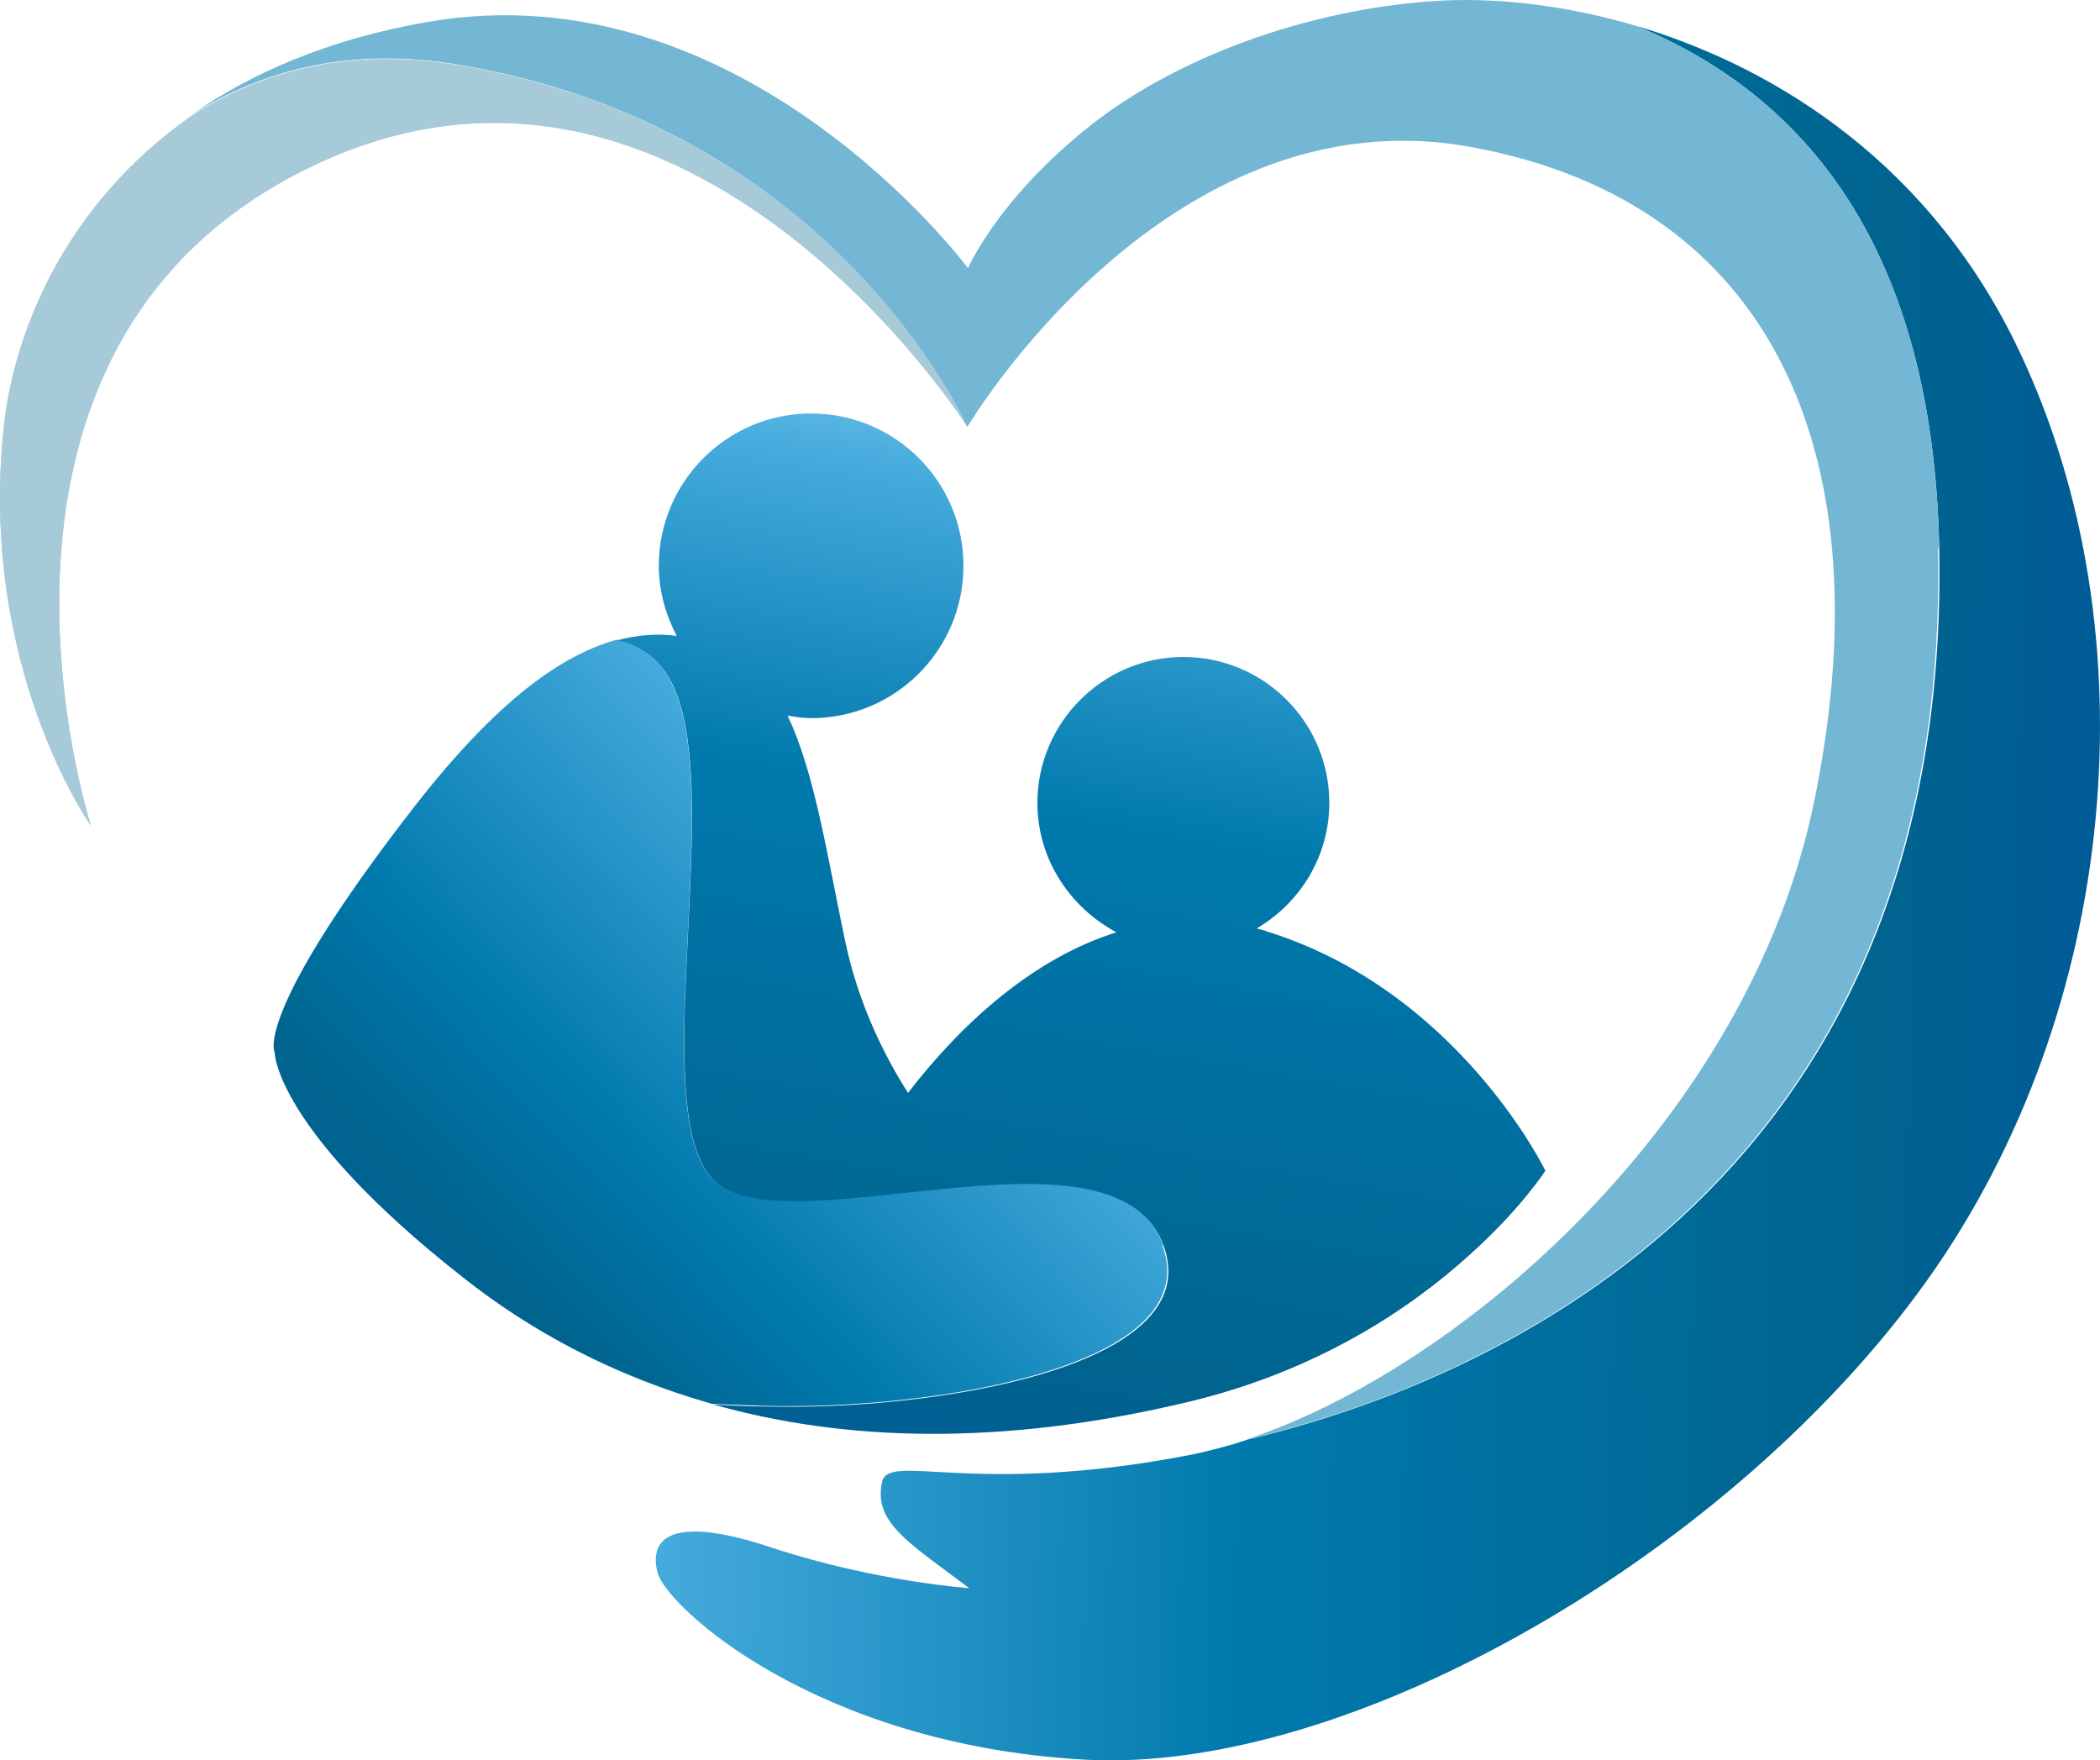
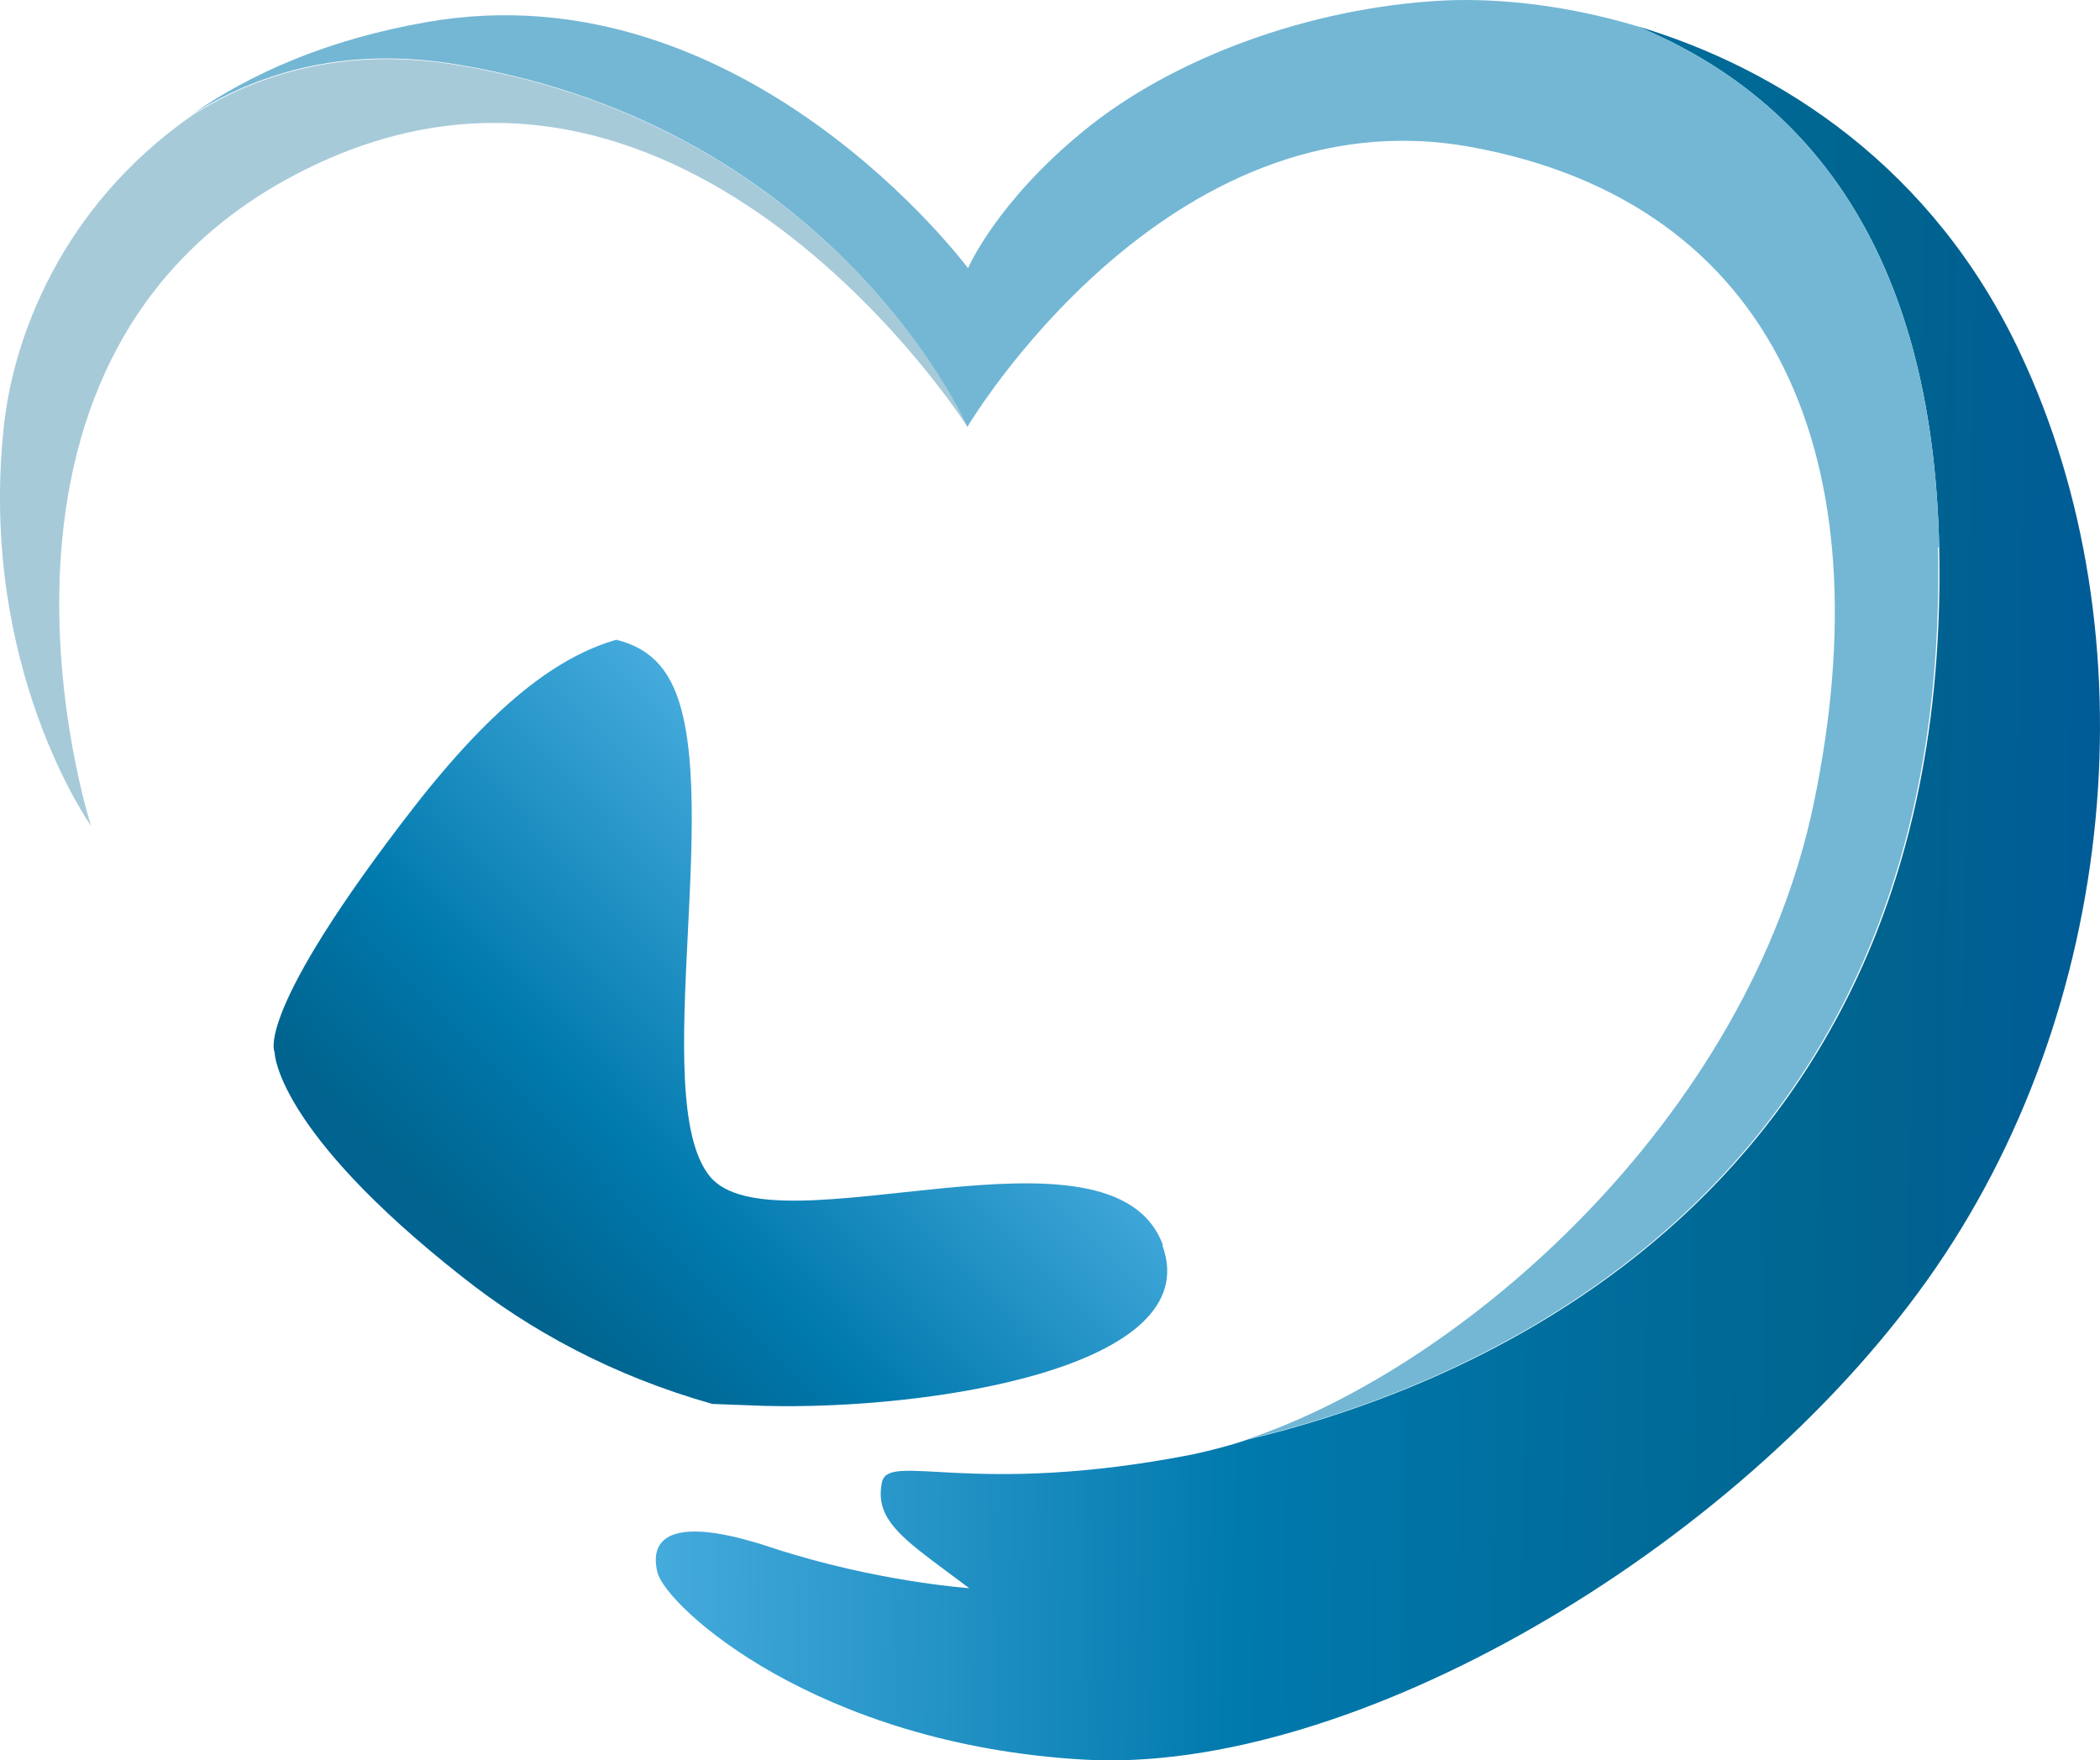
<svg xmlns="http://www.w3.org/2000/svg" xml:space="preserve" width="27.624mm" height="23.154mm" version="1.1" style="shape-rendering:geometricPrecision; text-rendering:geometricPrecision; image-rendering:optimizeQuality; fill-rule:evenodd; clip-rule:evenodd" viewBox="0 0 788.2 660.65">
  <defs>
    <style type="text/css">
   
    .fil2 {fill:#73B7D4;fill-rule:nonzero}
    .fil1 {fill:#A7CAD9;fill-rule:nonzero}
    .fil0 {fill:url(#id0);fill-rule:nonzero}
    .fil3 {fill:url(#id1);fill-rule:nonzero}
    .fil4 {fill:url(#id2);fill-rule:nonzero}
   
  </style>
    <linearGradient id="id0" gradientUnits="userSpaceOnUse" x1="-258.68" y1="288.71" x2="846.9" y2="306.22">
      <stop offset="0" style="stop-opacity:1; stop-color:#CEE9F5" />
      <stop offset="0.059" style="stop-opacity:1; stop-color:#B2DBED" />
      <stop offset="0.169" style="stop-opacity:1; stop-color:#87C6E6" />
      <stop offset="0.31" style="stop-opacity:1; stop-color:#81CBEB" />
      <stop offset="0.459" style="stop-opacity:1; stop-color:#46ABDD" />
      <stop offset="0.659" style="stop-opacity:1; stop-color:#0079AD" />
      <stop offset="0.871" style="stop-opacity:1; stop-color:#00648F" />
      <stop offset="0.949" style="stop-opacity:1; stop-color:#005B97" />
      <stop offset="1" style="stop-opacity:1; stop-color:#025376" />
    </linearGradient>
    <linearGradient id="id1" gradientUnits="userSpaceOnUse" x1="513.57" y1="170.36" x2="73.91" y2="596.14">
      <stop offset="0" style="stop-opacity:1; stop-color:#CEE9F5" />
      <stop offset="0.059" style="stop-opacity:1; stop-color:#B2DBED" />
      <stop offset="0.169" style="stop-opacity:1; stop-color:#87C6E6" />
      <stop offset="0.259" style="stop-opacity:1; stop-color:#81CBEB" />
      <stop offset="0.4" style="stop-opacity:1; stop-color:#46ABDD" />
      <stop offset="0.62" style="stop-opacity:1; stop-color:#0079AD" />
      <stop offset="0.729" style="stop-opacity:1; stop-color:#00648F" />
      <stop offset="0.871" style="stop-opacity:1; stop-color:#005B97" />
      <stop offset="1" style="stop-opacity:1; stop-color:#025376" />
    </linearGradient>
    <linearGradient id="id2" gradientUnits="userSpaceOnUse" x1="498.3" y1="-53.04" x2="385.11" y2="590.2">
      <stop offset="0" style="stop-opacity:1; stop-color:#CEE9F5" />
      <stop offset="0.059" style="stop-opacity:1; stop-color:#B2DBED" />
      <stop offset="0.169" style="stop-opacity:1; stop-color:#87C6E6" />
      <stop offset="0.31" style="stop-opacity:1; stop-color:#81CBEB" />
      <stop offset="0.388" style="stop-opacity:1; stop-color:#46ABDD" />
      <stop offset="0.569" style="stop-opacity:1; stop-color:#0079AD" />
      <stop offset="0.871" style="stop-opacity:1; stop-color:#00648F" />
      <stop offset="0.988" style="stop-opacity:1; stop-color:#005B97" />
      <stop offset="1" style="stop-opacity:1; stop-color:#025376" />
    </linearGradient>
  </defs>
  <g id="Layer_x0020_1">
    <g id="_105553224381408">
      <path class="fil0" d="M758.23 132.46c-32.53,-69.37 -89.94,-106.68 -144,-122.71 63.15,26.07 111.22,83 113.62,195.67 5.03,244.22 -177.01,315.26 -259.77,334.88 -6.93,2.4 -13.88,4.07 -20.33,5.51 -83,16.26 -114.34,-1.19 -116.73,10.52 -2.4,11.72 4.78,18.66 18.66,29.18l14.11 10.52c0,0 -34.92,-2.4 -73.67,-15.07 -38.51,-12.92 -46.64,-3.59 -43.3,9.33 3.59,12.92 59.56,64.34 160.03,70.08 100.47,5.74 243.98,-78.22 316.45,-179.88 72.48,-101.66 84.44,-243.26 34.92,-348.03z" />
      <path class="fil1" d="M172.67 24.58c-40.42,-6.94 -73.67,1.67 -100.47,18.66 -49.75,34.68 -67.45,84.44 -70.8,117.2 -9.56,90.18 32.77,149.49 32.77,149.49 0,0 -58.37,-179.88 83,-247.56 141.12,-67.69 246.13,98.07 246.13,98.07 0,0 -49.04,-111.95 -190.64,-135.86z" />
-       <path class="fil1" d="M172.67 24.58c-40.42,-6.94 -73.67,1.67 -100.47,18.66 -49.75,34.68 -67.45,84.44 -70.8,117.2 -9.56,90.18 32.77,149.49 32.77,149.49 0,0 -58.37,-179.88 83,-247.56 141.12,-67.69 246.13,98.07 246.13,98.07 0,0 -49.04,-111.95 -190.64,-135.86z" />
      <path class="fil2" d="M727.85 205.42c-2.4,-112.66 -50.47,-169.59 -113.62,-195.67 -25.83,-7.66 -50.94,-10.53 -72.23,-9.57 -51.43,2.63 -102.85,22.25 -135.38,49.04 -32.77,26.79 -43.29,51.43 -43.29,51.43 0,0 -84.2,-113.38 -203.32,-92.33 -36.84,6.45 -65.78,19.14 -88.03,34.68 27.03,-16.99 60.04,-25.59 100.47,-18.66 141.6,23.92 190.64,135.86 190.64,135.86 0,0 74.63,-126.06 189.21,-105 114.58,21.05 155.23,117.92 128.45,246.37 -24.64,118.16 -131.56,211.69 -213.12,238.71 83,-19.62 264.79,-90.89 259.77,-334.88l0.47 0.02z" />
      <path class="fil3" d="M436.51 467.33c-18.89,-51.67 -146.15,3.34 -170.07,-25.84 -23.92,-29.18 6.93,-149.49 -15.55,-187.29 -4.78,-8.13 -11.72,-12.2 -19.62,-14.11 -9.09,2.63 -19.14,7.41 -30.38,15.78 -13.4,10.04 -28.22,24.88 -45.21,46.64 -60.75,78.22 -52.62,92.33 -52.62,92.33 0,0 0,28.94 70.56,84.44 25.36,20.1 56.45,37.07 93.77,47.6 5.97,0.24 12.2,0.48 19.37,0.72 61.96,1.67 166.48,-14.36 149.5,-60.28l0.25 0.02z" />
-       <path class="fil4" d="M474.54 349.17c0,0 -1.92,-0.48 -2.88,-0.72 16.26,-9.56 27.27,-27.03 27.27,-47.12 0,-30.38 -24.64,-54.78 -54.78,-54.78 -30.14,0 -54.78,24.64 -54.78,54.78 0,21.05 12.2,39.22 29.66,48.55 -30.62,9.56 -57.64,33.49 -78.22,60.28 -8.37,-13.15 -18.66,-33.01 -23.68,-57.41 -6.45,-30.38 -11.24,-62.67 -21.53,-84.2 2.88,0.48 5.74,0.96 8.85,0.96 31.58,0 57.17,-25.59 57.17,-57.17 0,-31.58 -25.59,-57.17 -57.17,-57.17 -31.58,0 -57.17,25.59 -57.17,57.17 0,9.56 2.63,18.42 6.7,26.31 -6.7,-0.96 -14.36,-0.48 -22.48,1.67 7.89,1.67 14.83,5.98 19.62,14.11 22.25,37.79 -8.62,158.11 15.55,187.29 24.16,29.18 151.18,-25.84 170.07,25.84 16.74,45.92 -87.78,61.95 -149.49,60.28 -7.18,0 -13.4,-0.48 -19.37,-0.71 48.32,13.63 107.4,16.03 178.92,-1.2 48.32,-11.72 82.52,-34.92 104.29,-54.54 19.62,-17.46 28.94,-32.05 28.94,-32.05 0,0 -32.77,-67.69 -105,-89.93l-0.49 -0.26z" />
    </g>
  </g>
</svg>